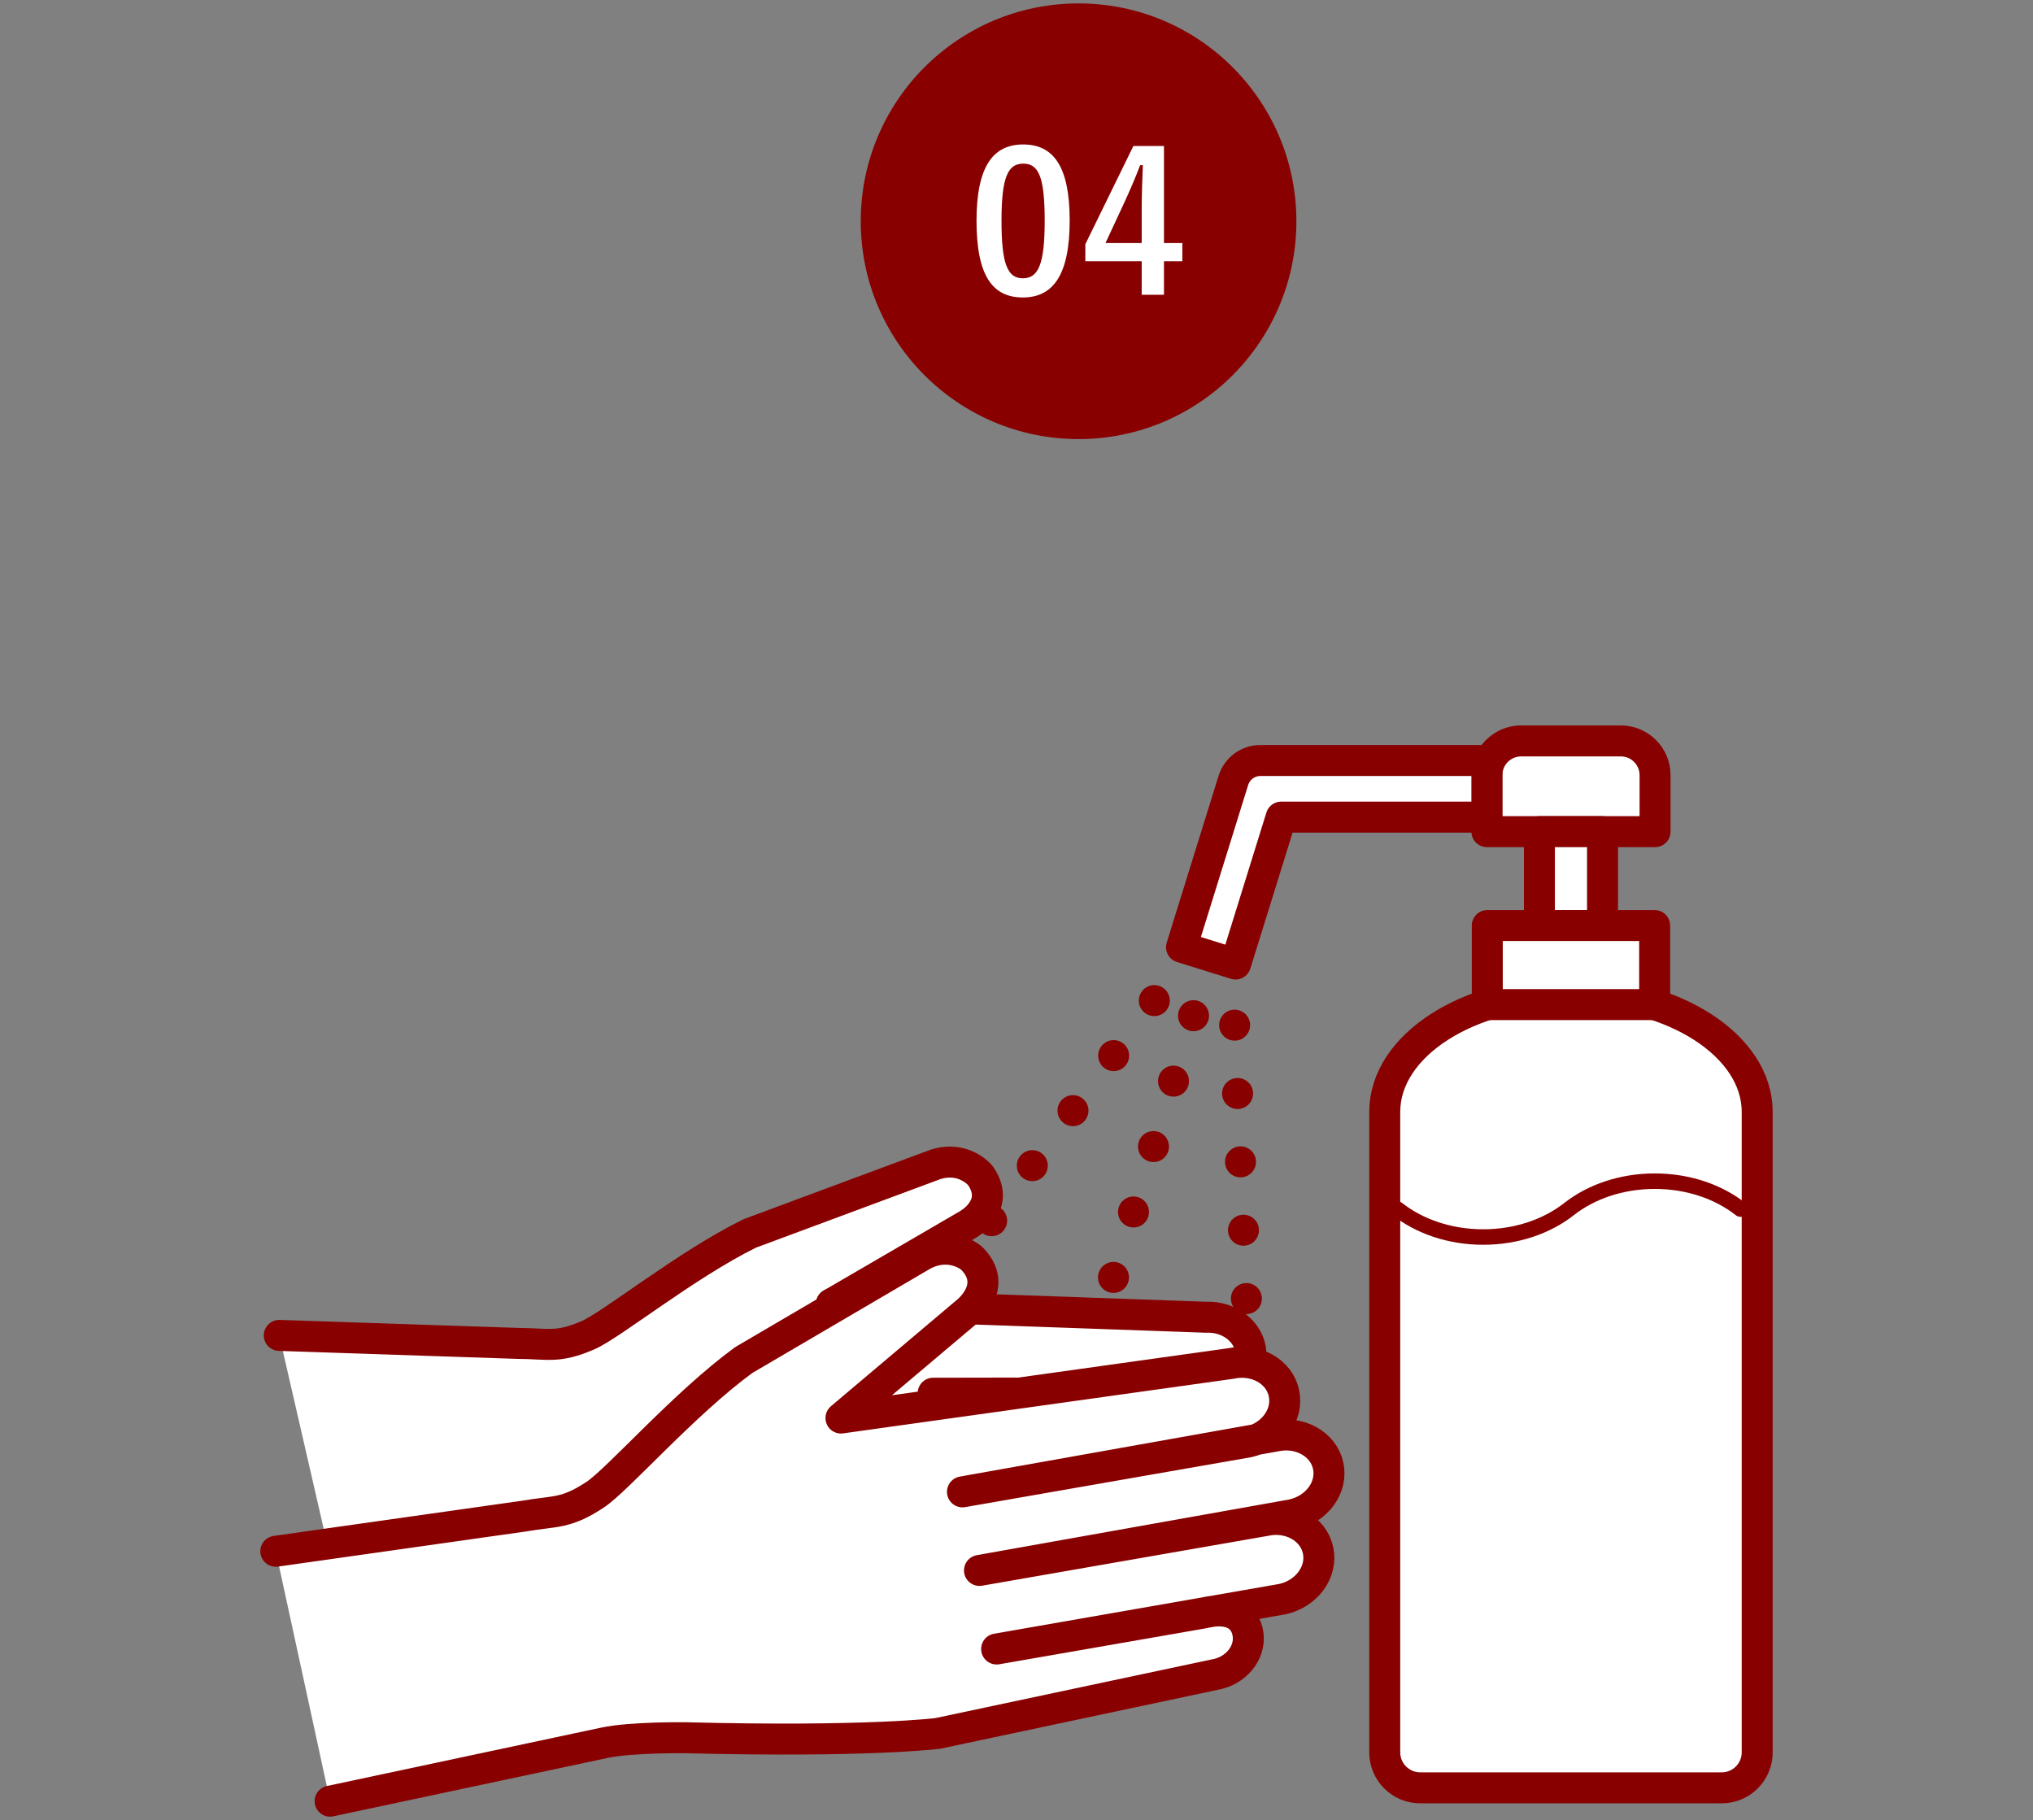
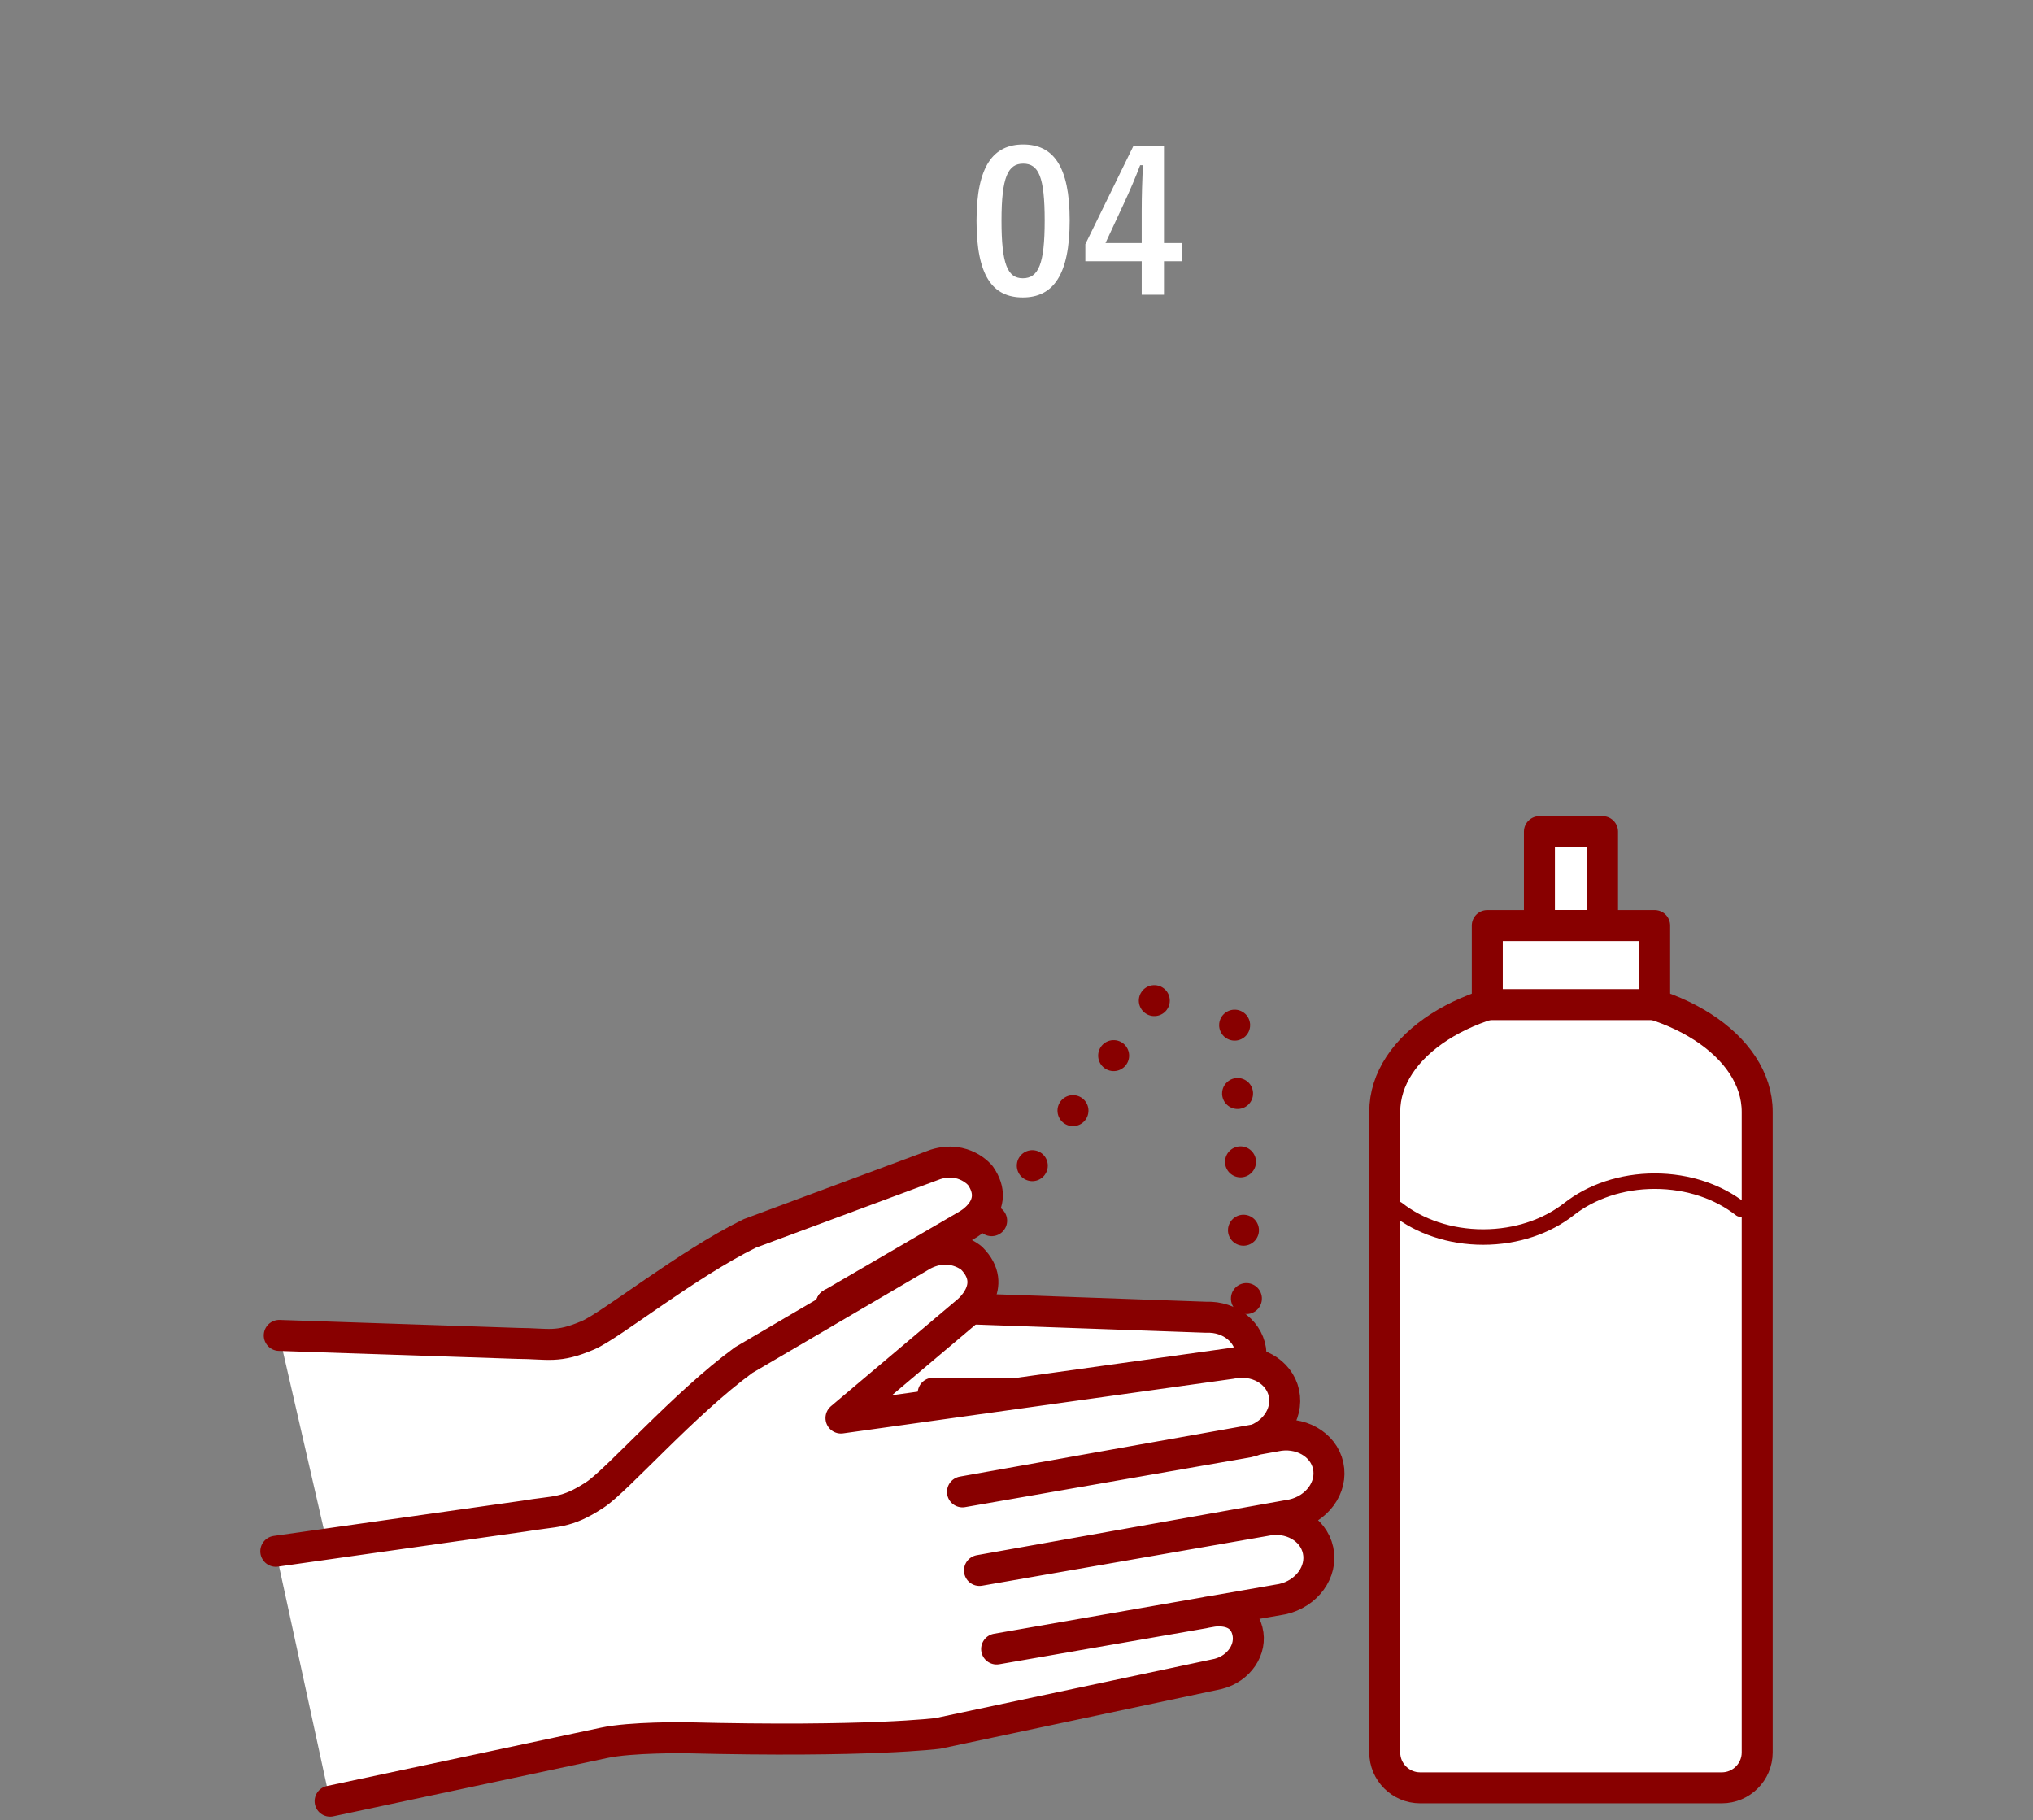
<svg xmlns="http://www.w3.org/2000/svg" version="1.1" id="レイヤー_1" x="0px" y="0px" width="210px" height="188px" viewBox="0 0 210 188" style="enable-background:new 0 0 210 188;" xml:space="preserve">
  <rect x="0" y="0" width="210" height="188" fill="#808080" stroke="none" />
  <style type="text/css">
	.st0{fill:#880000;}
	.st1{fill:#FFFFFF;}
	.st2{fill:#880000;stroke:#880000;stroke-width:3.2;stroke-linecap:round;stroke-linejoin:round;}
	.st3{fill:#FFFFFF;stroke:#880000;stroke-width:3.2;stroke-linecap:round;stroke-linejoin:round;}
	.st4{fill:none;stroke:#880000;stroke-width:1.6;stroke-linecap:round;stroke-linejoin:round;}
	.st5{fill:none;stroke:#880000;stroke-width:3.2;stroke-linecap:round;stroke-linejoin:round;stroke-dasharray:0,5.798;}
	.st6{fill:#993641;stroke:#880000;stroke-width:3.2;stroke-linecap:round;stroke-linejoin:round;}
	.st7{fill:#FFFFFF;stroke:#880000;stroke-width:1.6;stroke-linecap:round;stroke-linejoin:round;}
	.st8{fill:none;stroke:#880000;stroke-width:1.685;stroke-linecap:round;stroke-linejoin:round;}
	.st9{fill:none;stroke:#880000;stroke-width:3.2;stroke-linecap:round;stroke-linejoin:round;stroke-dasharray:0,7.067;}
	.st10{fill:#FFFFFF;stroke:#880000;stroke-width:3.2;stroke-linecap:round;stroke-linejoin:round;stroke-miterlimit:10;}
	.st11{fill:none;stroke:#880000;stroke-width:3.2;stroke-linecap:round;stroke-linejoin:round;stroke-miterlimit:10;}
	.st12{fill:none;stroke:#880000;stroke-width:1.63;stroke-linecap:round;stroke-linejoin:round;stroke-miterlimit:10;}
	.st13{fill:#FFFFFF;stroke:#880000;stroke-width:1.63;stroke-linecap:round;stroke-linejoin:round;stroke-miterlimit:10;}
	.st14{fill:#EFEFEF;stroke:#880000;stroke-width:3.2;stroke-miterlimit:10;}
	.st15{fill:#FFFFFF;stroke:#880000;stroke-width:1.6;stroke-linecap:round;stroke-linejoin:round;stroke-miterlimit:10;}
	.st16{fill:none;stroke:#880000;stroke-width:1.6;stroke-linecap:round;stroke-linejoin:round;stroke-miterlimit:10;}
	.st17{fill:none;stroke:#880000;stroke-width:3.2;stroke-linecap:round;stroke-miterlimit:10;}
</style>
-   <circle class="st0" cx="111.411" cy="22.853" r="22.5" />
  <g>
    <g>
      <path class="st1" d="M110.493,22.764c0,5.661-1.721,7.962-4.841,7.962c-3.141,0-4.781-2.261-4.781-7.922s1.74-7.882,4.821-7.882    S110.493,17.122,110.493,22.764z M103.451,22.784c0,4.5,0.62,5.961,2.201,5.961c1.621,0,2.26-1.48,2.26-5.961    c0-4.502-0.62-5.882-2.22-5.882C104.132,16.902,103.451,18.263,103.451,22.784z" />
      <path class="st1" d="M120.233,25.105h1.9v1.88h-1.9v3.461h-2.3v-3.461h-5.821v-1.761l4.961-10.142h3.161V25.105z M117.932,21.743    c0-1.62,0.06-3.141,0.12-4.681h-0.28c-0.5,1.32-1.08,2.66-1.701,4.001l-1.88,4.041h3.741V21.743z" />
    </g>
  </g>
  <g>
    <g>
      <g>
        <line class="st9" x1="119.235" y1="103.354" x2="100.523" y2="128.668" />
        <line class="st9" x1="127.532" y1="105.89" x2="128.912" y2="137.943" />
-         <line class="st9" x1="123.284" y1="104.914" x2="114.154" y2="134.77" />
      </g>
      <g>
-         <path class="st3" d="M153.589,85.903v-5.837c0-1.946,1.589-3.535,3.534-3.535h10.303c1.945,0,3.535,1.589,3.535,3.535v5.837     H153.589z" />
        <rect x="159.015" y="85.903" class="st3" width="6.519" height="9.699" />
-         <path class="st3" d="M122.045,97.838L122.045,97.838l5.357-17.228c0.381-1.223,1.51-2.055,2.788-2.055l0,0h23.398v0.004v5.844     l0,0h-21.247l-4.715,15.173L122.045,97.838z" />
        <path class="st3" d="M181.51,114.845v66.17c0,2.01-1.643,3.653-3.649,3.653h-31.17c-2.01,0-3.653-1.643-3.653-3.653v-66.17     c0-6.848,8.613-12.392,19.237-12.392C172.896,102.453,181.51,107.997,181.51,114.845" />
        <rect x="153.63" y="95.602" class="st3" width="17.289" height="8.166" />
        <path class="st7" d="M144.346,124.891c2.265,1.781,5.4,2.885,8.862,2.885s6.596-1.104,8.865-2.885     c2.264-1.781,5.399-2.885,8.858-2.885c3.465,0,6.598,1.104,8.863,2.885" />
      </g>
    </g>
    <g>
      <g>
        <g>
          <path class="st3" d="M34.624,163.076l22.742-0.973c2.726-0.112,7.98,0.89,7.98,0.89c17.781,3.605,24.541,3.898,24.541,3.898      l28.173-0.977c2.11-0.159,3.705-1.812,3.558-3.675l0,0c-0.133-1.869-1.803-2.643-3.92-2.474l-20.681-0.052l28.525,0.054      c2.454-0.102,4.384-1.948,4.303-4.119l0,0c-0.085-2.193-2.15-3.875-4.621-3.782l-28.526-0.052l31.254-0.052      c2.464-0.11,4.405-1.95,4.32-4.136l0,0c-0.092-2.176-2.167-3.877-4.638-3.774l-31.244,0.057l28.526,0.053      c2.467-0.1,4.393-1.95,4.308-4.131l0,0c-0.086-2.184-2.157-3.872-4.622-3.77l-38.722-1.375l14.003-8.149      c0,0,3.617-1.917,1.382-5.111c0,0-1.66-2.081-4.633-1.153l-19.187,7.131c-6.541,3.215-14.276,9.462-16.7,10.511      c-3.185,1.367-4.07,0.863-7.268,0.846l-24.63-0.825" />
        </g>
        <path class="st3" d="M73.218,149.117c8.54-2.944,12.662-14.43,12.662-14.43" />
      </g>
      <g>
        <path class="st3" d="M34.098,186.047l28.286-6.022c2.801-0.606,8.418-0.53,8.418-0.53c19.036,0.48,26.083-0.45,26.083-0.45     l28.953-6.146c2.152-0.552,3.5-2.548,3.009-4.446l0,0c-0.476-1.907-2.35-2.4-4.506-1.846l-21.394,3.723l29.506-5.15     c2.52-0.552,4.181-2.818,3.696-5.05l0,0c-0.483-2.246-2.931-3.616-5.464-3.061l-29.51,5.145l32.31-5.759     c2.529-0.552,4.198-2.811,3.708-5.059l0,0c-0.487-2.235-2.938-3.608-5.476-3.052l-32.298,5.754l29.508-5.15     c2.53-0.55,4.184-2.809,3.696-5.055l0,0c-0.483-2.24-2.93-3.61-5.464-3.056l-40.291,5.635l12.997-10.975     c0,0,3.393-2.638,0.496-5.535c0,0-2.094-1.851-5-0.343l-18.54,10.867c-6.178,4.517-13.036,12.392-15.35,13.91     c-3.046,2.003-4.057,1.638-7.362,2.209l-25.619,3.63" />
      </g>
    </g>
  </g>
</svg>